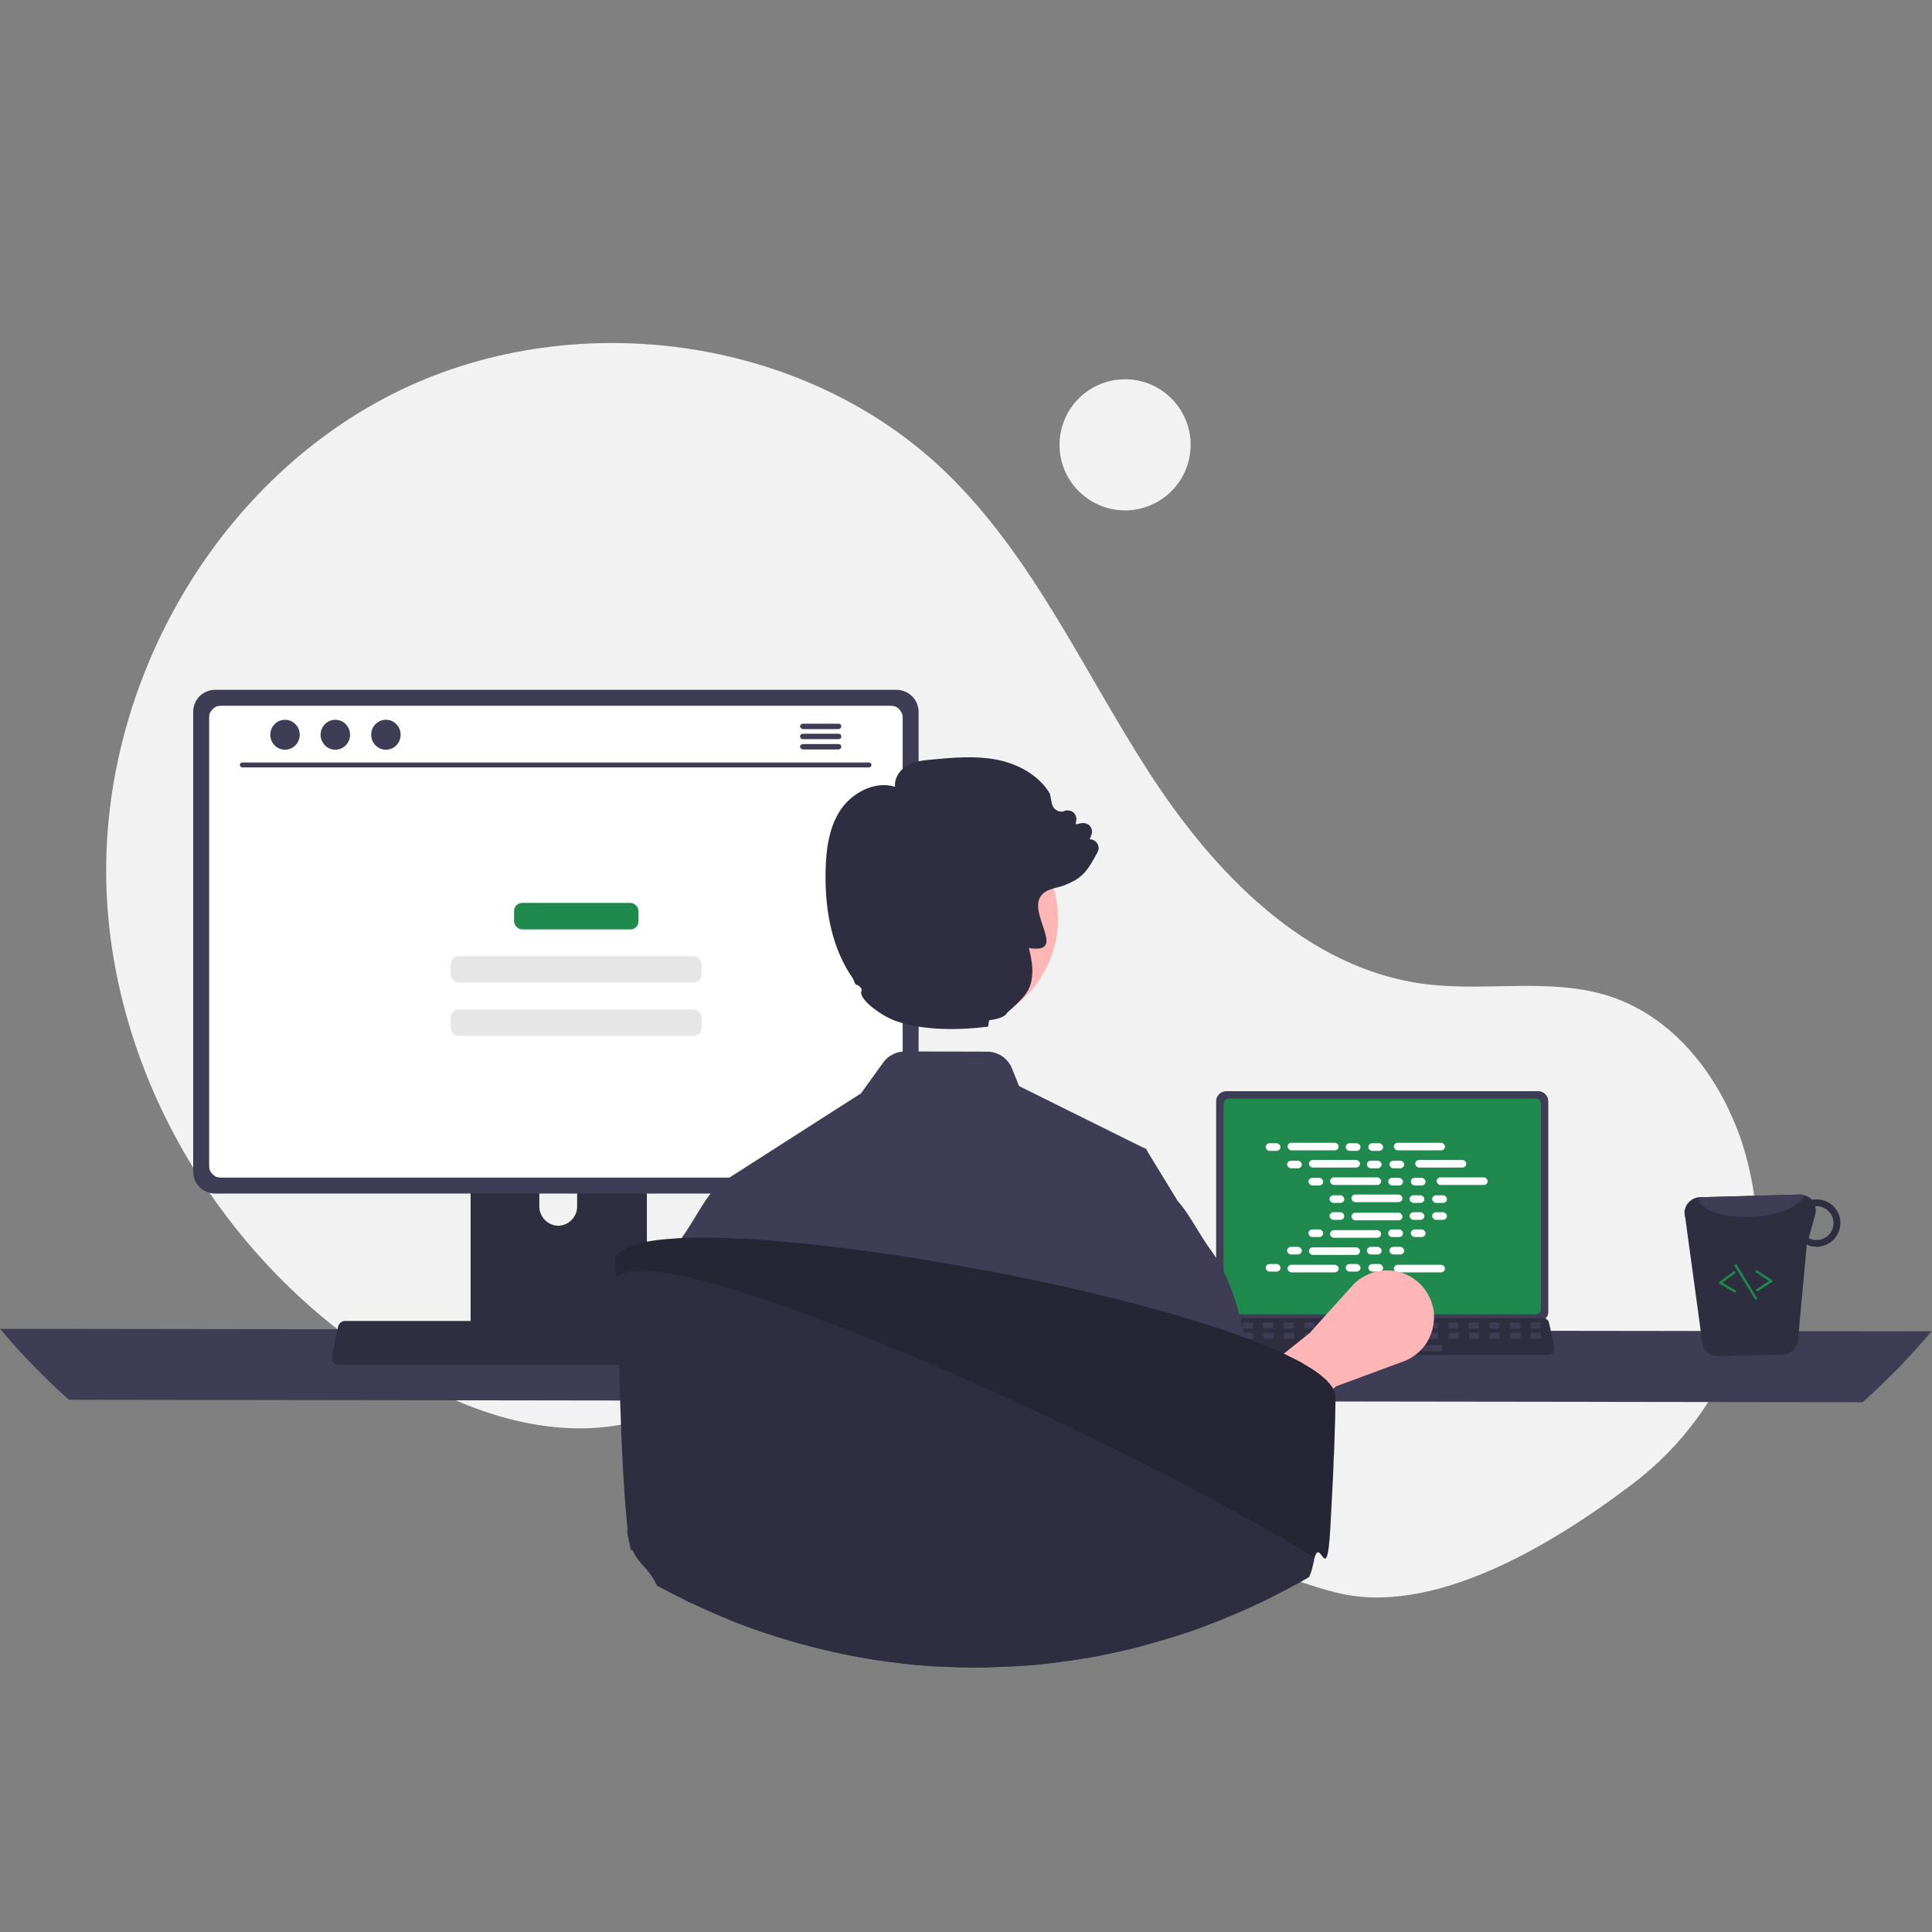
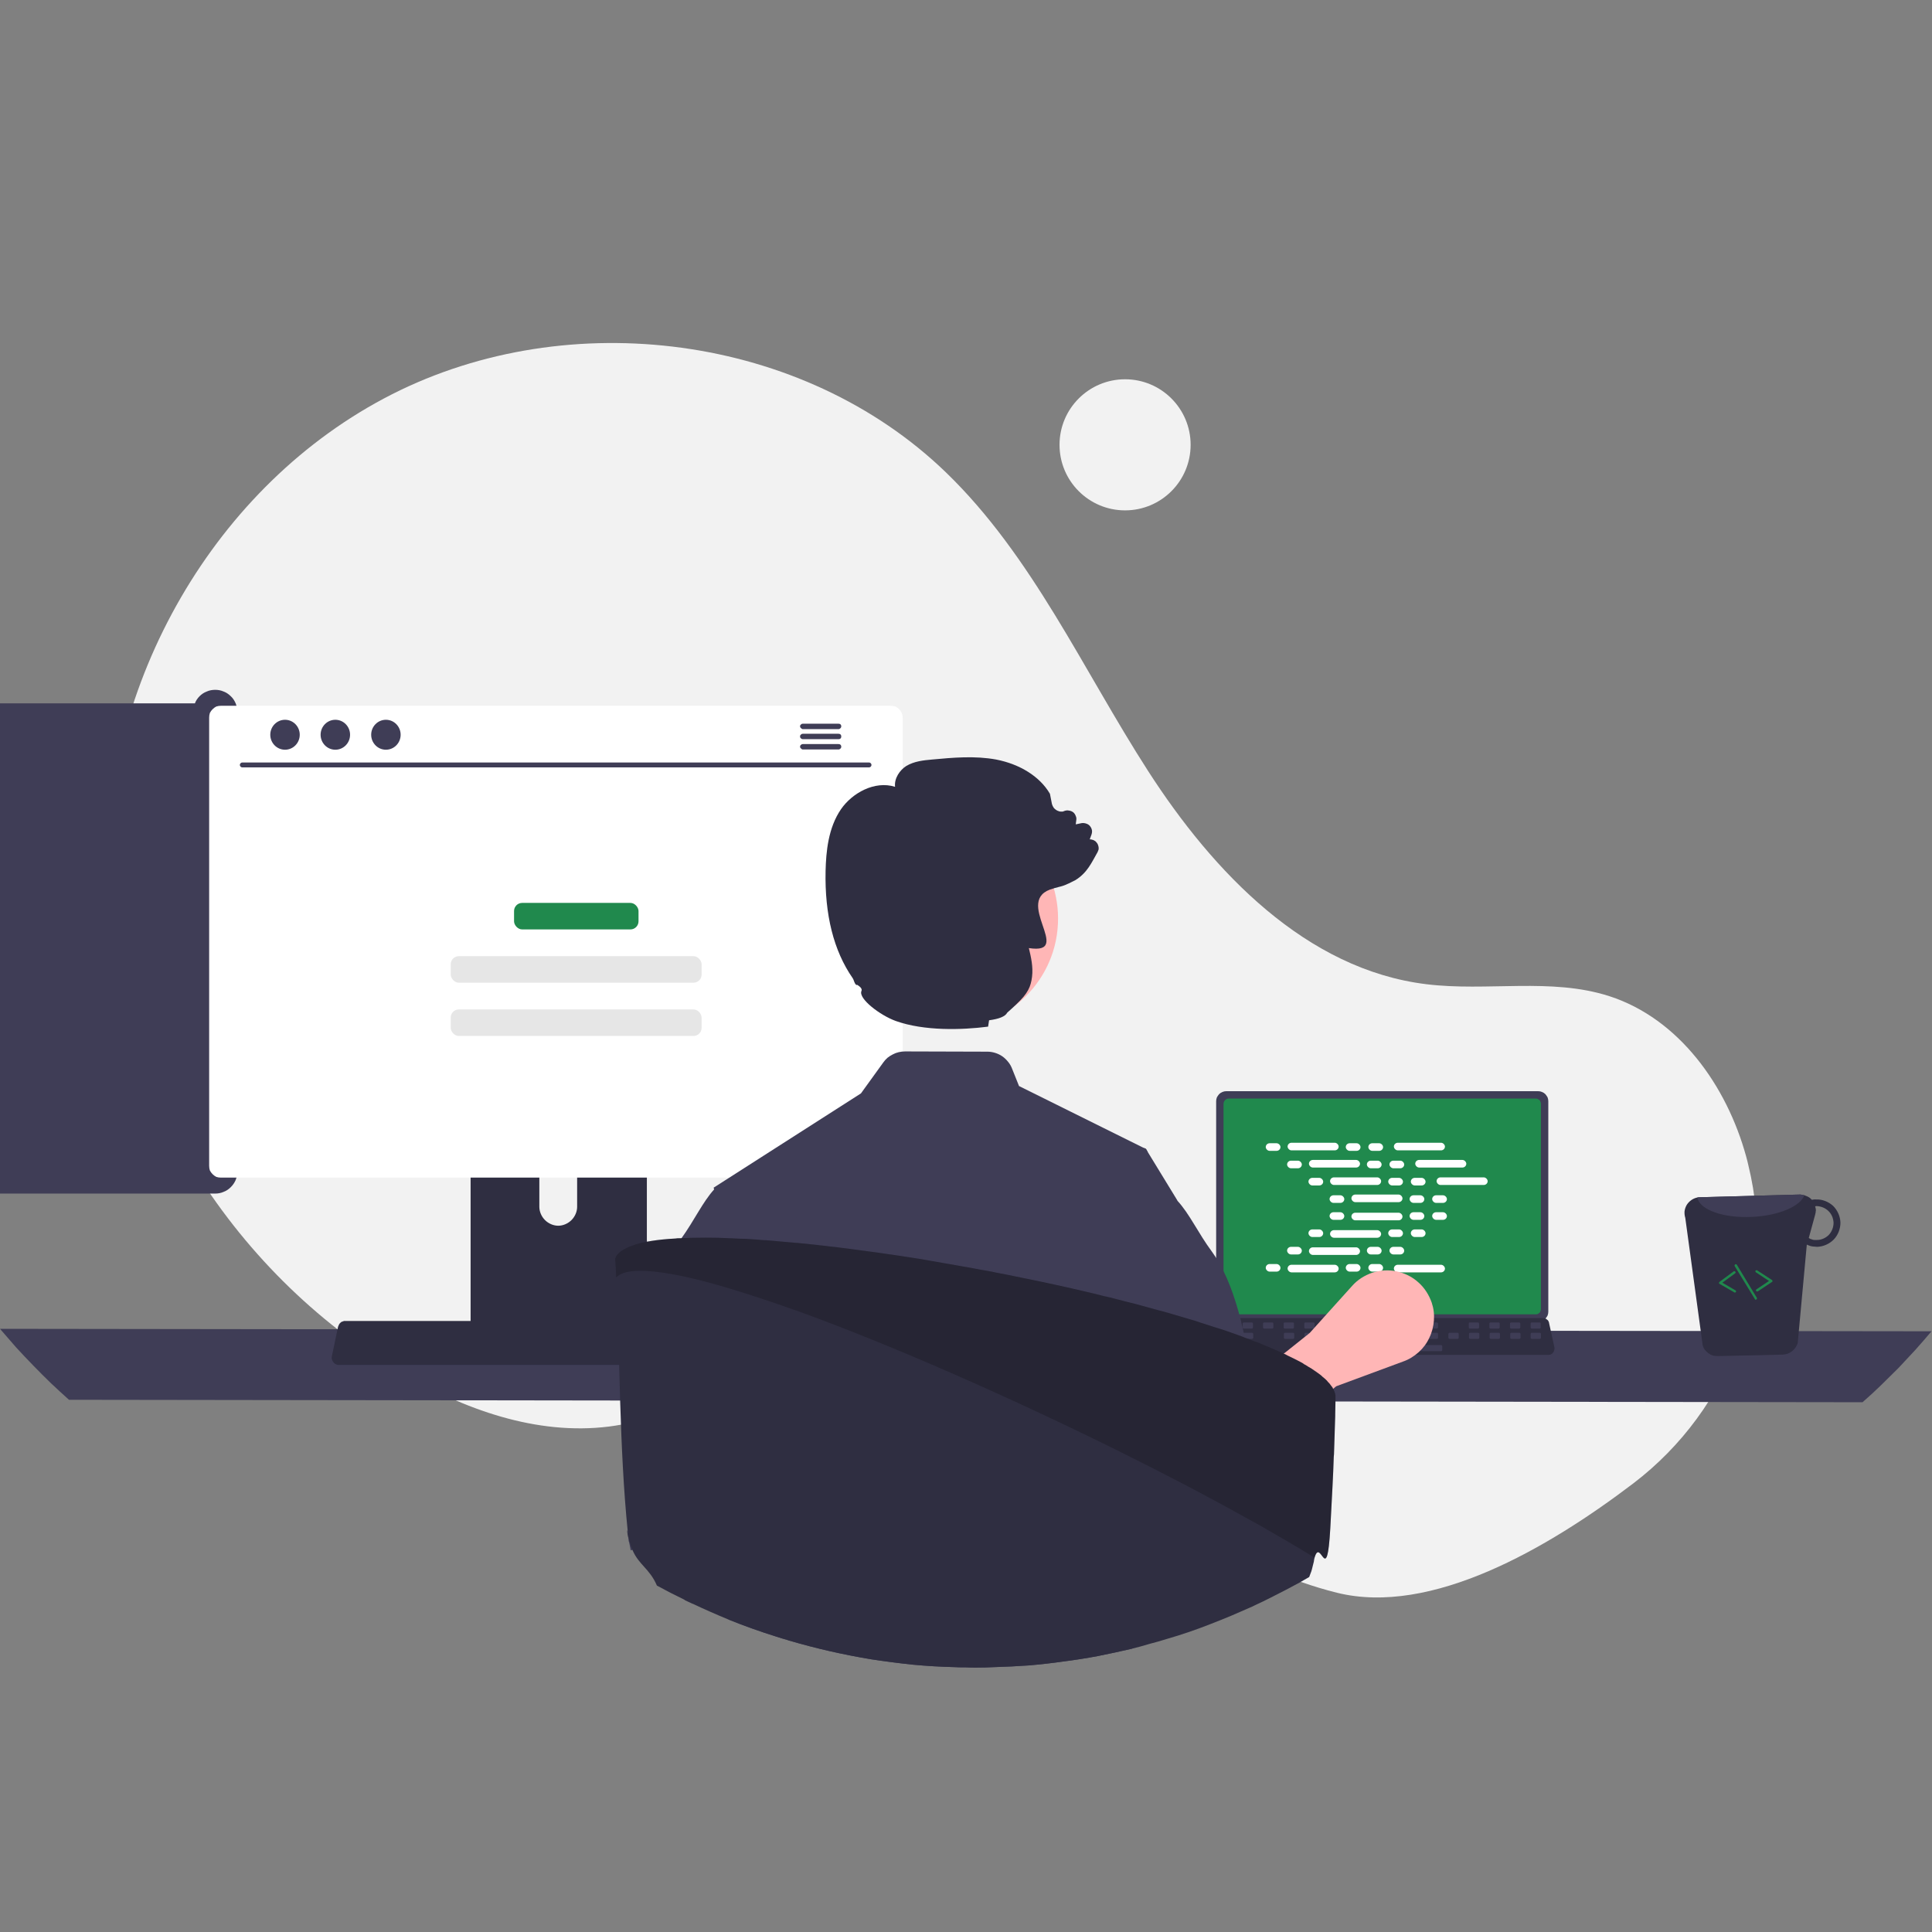
<svg xmlns="http://www.w3.org/2000/svg" version="1.2" viewBox="0 0 787 787" width="787" height="787">
  <rect x="0" y="0" width="787" height="787" fill="#808080" stroke="none" />
  <title>logo-787x787</title>
  <style>
		.s0 { fill: #f2f2f2 } 
		.s1 { fill: #3f3d56 } 
		.s2 { fill: #20894d } 
		.s3 { fill: #2f2e41 } 
		.s4 { fill: #ffffff } 
		.s5 { fill: #ffb6b6 } 
		.s6 { fill: #e6e6e6 } 
		.s7 { opacity: .2;fill: #000000 } 
	</style>
  <g id="Layer">
    <circle id="svg_1" class="s0" cx="458.3" cy="181.2" r="26.7" />
    <path id="svg_2" class="s0" d="m544.6 648.8c-39.4-9.8-72.9-34.9-107.5-56-34.7-21.1-74.6-39.3-114.7-32.8-25.4 4.1-48.7 17.8-74.3 21.1-29.6 3.7-59.2-7-84.9-22.1-69.8-41.1-117.9-118.5-119.9-199.5-1.9-81 44.1-162.2 116.4-198.9 72.2-36.6 167.3-24.5 225.6 31.8 35.3 34.1 55.8 80.4 82.4 121.7 26.6 41.3 64.4 80.8 113.2 86.8 24.9 3.1 50.9-2.8 74.7 4.9 28.4 9.2 47.8 36.5 55.7 65.3q0.5 1.8 0.9 3.6c11.9 48.4-7.1 99.2-46.8 129.5-35.1 26.7-82.5 54.1-120.8 44.6z" />
    <path id="svg_4" class="s1" d="m786.8 542.3q-3.2 3.8-6.6 7.6-3.4 3.7-6.9 7.4-3.6 3.6-7.2 7.1-3.6 3.5-7.4 6.8l-730.6-1q-3.7-3.3-7.4-6.8-3.6-3.5-7.1-7.1-3.6-3.7-7-7.4-3.3-3.8-6.6-7.6z" />
    <path id="svg_5" class="s1" d="m495.7 447q0.4-0.7 0.9-1.3 0.6-0.6 1.4-0.9 0.7-0.3 1.5-0.3h127.1q0.8 0 1.5 0.3 0.8 0.3 1.4 0.9 0.5 0.6 0.9 1.3 0.3 0.8 0.3 1.6v85.7q0 0.8-0.3 1.6-0.4 0.7-0.9 1.3-0.6 0.6-1.4 0.9-0.7 0.3-1.5 0.3h-127.1q-0.8 0-1.5-0.3-0.8-0.3-1.4-0.9-0.5-0.6-0.9-1.3-0.3-0.8-0.3-1.6v-85.7q0-0.8 0.3-1.6z" />
    <path id="svg_6" class="s2" d="m498.6 448.8q0.1-0.4 0.5-0.7 0.3-0.3 0.7-0.5 0.4-0.1 0.8-0.1h124.9q0.4 0 0.8 0.1 0.4 0.2 0.8 0.5 0.3 0.3 0.4 0.7 0.2 0.4 0.2 0.9v83.5q0 0.5-0.2 0.9-0.1 0.4-0.4 0.7-0.4 0.3-0.8 0.5-0.4 0.1-0.8 0.1h-124.9q-0.4 0-0.8-0.1-0.4-0.2-0.7-0.5-0.4-0.3-0.5-0.7-0.2-0.4-0.2-0.9v-83.5q0-0.5 0.2-0.9z" />
    <path id="svg_7" class="s3" d="m492.5 550.5q-0.2-0.2-0.2-0.5-0.1-0.2-0.1-0.5 0-0.3 0.1-0.6l2.1-10q0-0.3 0.2-0.6 0.1-0.3 0.3-0.5 0.2-0.2 0.5-0.4 0.2-0.2 0.5-0.3 0.1-0.1 0.2-0.1 0.2 0 0.3 0 0.1-0.1 0.2-0.1 0.1 0 0.2 0h131.8q0.1 0 0.2 0 0.1 0 0.2 0.1 0.2 0 0.3 0 0.1 0 0.2 0.1 0.3 0.1 0.5 0.3 0.3 0.2 0.5 0.4 0.2 0.2 0.3 0.5 0.2 0.3 0.2 0.6l2.2 10q0.1 0.6-0.1 1.1-0.1 0.6-0.5 1-0.3 0.5-0.8 0.7-0.5 0.2-1.1 0.2h-136q-0.3 0-0.5 0-0.3-0.1-0.6-0.2-0.2-0.1-0.4-0.3-0.3-0.2-0.4-0.4-0.2-0.2-0.3-0.5z" />
    <path id="svg_8" class="s1" d="m627.6 540.7c0 0.3-0.2 0.5-0.4 0.5h-3.3c-0.2 0-0.4-0.2-0.4-0.5v-1.5c0-0.3 0.2-0.5 0.4-0.5h3.3c0.2 0 0.4 0.2 0.4 0.5z" />
    <path id="svg_9" class="s1" d="m619.3 540.7c0 0.3-0.3 0.5-0.5 0.5h-3.2c-0.3 0-0.5-0.2-0.5-0.5v-1.5c0-0.3 0.2-0.5 0.5-0.5h3.2c0.2 0 0.5 0.2 0.5 0.5z" />
    <path id="svg_10" class="s1" d="m610.9 540.7c0 0.3-0.2 0.5-0.5 0.5h-3.2c-0.3 0-0.5-0.2-0.5-0.5v-1.5c0-0.3 0.2-0.5 0.5-0.5h3.2c0.3 0 0.5 0.2 0.5 0.5z" />
    <path id="svg_11" class="s1" d="m602.5 540.7c0 0.3-0.2 0.5-0.5 0.5h-3.2c-0.3 0-0.5-0.2-0.5-0.5v-1.5c0-0.3 0.2-0.5 0.5-0.5h3.2c0.3 0 0.5 0.2 0.5 0.5z" />
-     <path id="svg_12" class="s1" d="m594.1 540.7c0 0.3-0.2 0.5-0.5 0.5h-3.2c-0.2 0-0.5-0.2-0.5-0.5v-1.5c0-0.3 0.3-0.5 0.5-0.5h3.2c0.3 0 0.5 0.2 0.5 0.5z" />
    <path id="svg_13" class="s1" d="m585.8 540.7c0 0.3-0.3 0.5-0.5 0.5h-3.2c-0.3 0-0.5-0.2-0.5-0.5v-1.5c0-0.3 0.2-0.5 0.5-0.5h3.2c0.2 0 0.5 0.2 0.5 0.5z" />
    <path id="svg_14" class="s1" d="m577.4 540.7c0 0.3-0.3 0.5-0.5 0.5h-3.2c-0.3 0-0.5-0.2-0.5-0.5v-1.5c0-0.3 0.2-0.5 0.5-0.5h3.2c0.2 0 0.5 0.2 0.5 0.5z" />
    <path id="svg_15" class="s1" d="m569 540.7c0 0.3-0.2 0.5-0.5 0.5h-3.2c-0.3 0-0.5-0.2-0.5-0.5v-1.5c0-0.3 0.2-0.5 0.5-0.5h3.2c0.3 0 0.5 0.2 0.5 0.5z" />
    <path id="svg_16" class="s1" d="m560.6 540.7c0 0.3-0.2 0.5-0.5 0.5h-3.2c-0.3 0-0.5-0.2-0.5-0.5v-1.5c0-0.3 0.2-0.5 0.5-0.5h3.2c0.3 0 0.5 0.2 0.5 0.5z" />
    <path id="svg_17" class="s1" d="m552.2 540.7c0 0.3-0.2 0.5-0.4 0.5h-3.3c-0.2 0-0.4-0.2-0.4-0.5v-1.5c0-0.3 0.2-0.5 0.4-0.5h3.3c0.2 0 0.4 0.2 0.4 0.5z" />
    <path id="svg_18" class="s1" d="m543.9 540.7c0 0.3-0.2 0.5-0.5 0.5h-3.2c-0.3 0-0.5-0.2-0.5-0.5v-1.5c0-0.3 0.2-0.5 0.5-0.5h3.2c0.3 0 0.5 0.2 0.5 0.5z" />
    <path id="svg_19" class="s1" d="m535.5 540.7c0 0.3-0.2 0.5-0.5 0.5h-3.2c-0.3 0-0.5-0.2-0.5-0.5v-1.5c0-0.3 0.2-0.5 0.5-0.5h3.2c0.3 0 0.5 0.2 0.5 0.5z" />
    <path id="svg_20" class="s1" d="m527.1 540.7c0 0.3-0.2 0.5-0.5 0.5h-3.2c-0.3 0-0.5-0.2-0.5-0.5v-1.5c0-0.3 0.2-0.5 0.5-0.5h3.2c0.3 0 0.5 0.2 0.5 0.5z" />
    <path id="svg_21" class="s1" d="m518.7 540.7c0 0.3-0.2 0.5-0.5 0.5h-3.2c-0.2 0-0.5-0.2-0.5-0.5v-1.5c0-0.3 0.3-0.5 0.5-0.5h3.2c0.3 0 0.5 0.2 0.5 0.5z" />
    <path id="svg_22" class="s1" d="m510.4 540.7c0 0.3-0.3 0.5-0.5 0.5h-3.2c-0.3 0-0.5-0.2-0.5-0.5v-1.5c0-0.3 0.2-0.5 0.5-0.5h3.2c0.2 0 0.5 0.2 0.5 0.5z" />
    <path id="svg_23" class="s1" d="m502 540.7c0 0.3-0.2 0.5-0.5 0.5h-3.2c-0.3 0-0.5-0.2-0.5-0.5v-1.5c0-0.3 0.2-0.5 0.5-0.5h3.2c0.3 0 0.5 0.2 0.5 0.5z" />
    <path id="svg_24" class="s1" d="m627.7 544.9c0 0.3-0.2 0.5-0.5 0.5h-3.2c-0.2 0-0.5-0.2-0.5-0.5v-1.5c0-0.3 0.3-0.5 0.5-0.5h3.2c0.3 0 0.5 0.2 0.5 0.5z" />
    <path id="svg_25" class="s1" d="m619.4 544.9c0 0.3-0.3 0.5-0.5 0.5h-3.2c-0.3 0-0.5-0.2-0.5-0.5v-1.5c0-0.3 0.2-0.5 0.5-0.5h3.2c0.2 0 0.5 0.2 0.5 0.5z" />
    <path id="svg_26" class="s1" d="m611 544.9c0 0.3-0.2 0.5-0.5 0.5h-3.2c-0.3 0-0.5-0.2-0.5-0.5v-1.5c0-0.3 0.2-0.5 0.5-0.5h3.2c0.3 0 0.5 0.2 0.5 0.5z" />
    <path id="svg_27" class="s1" d="m602.6 544.9c0 0.3-0.2 0.5-0.5 0.5h-3.2c-0.3 0-0.5-0.2-0.5-0.5v-1.5c0-0.3 0.2-0.5 0.5-0.5h3.2c0.3 0 0.5 0.2 0.5 0.5z" />
    <path id="svg_28" class="s1" d="m594.2 544.9c0 0.3-0.2 0.5-0.5 0.5h-3.2c-0.2 0-0.5-0.2-0.5-0.5v-1.5c0-0.3 0.3-0.5 0.5-0.5h3.2c0.3 0 0.5 0.2 0.5 0.5z" />
    <path id="svg_29" class="s1" d="m585.8 544.9c0 0.3-0.2 0.5-0.5 0.5h-3.2c-0.2 0-0.5-0.2-0.5-0.5v-1.5c0-0.3 0.3-0.5 0.5-0.5h3.2c0.3 0 0.5 0.2 0.5 0.5z" />
    <path id="svg_30" class="s1" d="m577.5 544.9c0 0.3-0.2 0.5-0.5 0.5h-3.2c-0.3 0-0.5-0.2-0.5-0.5v-1.5c0-0.3 0.2-0.5 0.5-0.5h3.2c0.3 0 0.5 0.2 0.5 0.5z" />
    <path id="svg_31" class="s1" d="m569.1 544.9c0 0.3-0.2 0.5-0.5 0.5h-3.2c-0.3 0-0.5-0.2-0.5-0.5v-1.5c0-0.3 0.2-0.5 0.5-0.5h3.2c0.3 0 0.5 0.2 0.5 0.5z" />
    <path id="svg_32" class="s1" d="m560.7 544.9c0 0.3-0.2 0.5-0.5 0.5h-3.2c-0.3 0-0.5-0.2-0.5-0.5v-1.5c0-0.3 0.2-0.5 0.5-0.5h3.2c0.3 0 0.5 0.2 0.5 0.5z" />
    <path id="svg_33" class="s1" d="m552.3 544.9c0 0.3-0.2 0.5-0.4 0.5h-3.3c-0.2 0-0.4-0.2-0.4-0.5v-1.5c0-0.3 0.2-0.5 0.4-0.5h3.3c0.2 0 0.4 0.2 0.4 0.5z" />
    <path id="svg_34" class="s1" d="m544 544.9c0 0.3-0.3 0.5-0.5 0.5h-3.2c-0.3 0-0.5-0.2-0.5-0.5v-1.5c0-0.3 0.2-0.5 0.5-0.5h3.2c0.2 0 0.5 0.2 0.5 0.5z" />
    <path id="svg_35" class="s1" d="m535.6 544.9c0 0.3-0.2 0.5-0.5 0.5h-3.2c-0.3 0-0.5-0.2-0.5-0.5v-1.5c0-0.3 0.2-0.5 0.5-0.5h3.2c0.3 0 0.5 0.2 0.5 0.5z" />
    <path id="svg_36" class="s1" d="m527.2 544.9c0 0.3-0.2 0.5-0.5 0.5h-3.2c-0.3 0-0.5-0.2-0.5-0.5v-1.5c0-0.3 0.2-0.5 0.5-0.5h3.2c0.3 0 0.5 0.2 0.5 0.5z" />
-     <path id="svg_37" class="s1" d="m518.8 544.9c0 0.3-0.2 0.5-0.5 0.5h-3.2c-0.2 0-0.5-0.2-0.5-0.5v-1.5c0-0.3 0.3-0.5 0.5-0.5h3.2c0.3 0 0.5 0.2 0.5 0.5z" />
    <path id="svg_38" class="s1" d="m510.5 544.9c0 0.3-0.3 0.5-0.5 0.5h-3.2c-0.3 0-0.5-0.2-0.5-0.5v-1.5c0-0.3 0.2-0.5 0.5-0.5h3.2c0.2 0 0.5 0.2 0.5 0.5z" />
    <path id="svg_39" class="s1" d="m502.1 544.9c0 0.3-0.3 0.5-0.5 0.5h-3.2c-0.3 0-0.5-0.2-0.5-0.5v-1.5c0-0.3 0.2-0.5 0.5-0.5h3.2c0.2 0 0.5 0.2 0.5 0.5z" />
    <path id="svg_40" class="s1" d="m587.5 550c0 0.2-0.2 0.4-0.5 0.4h-32.5c-0.3 0-0.5-0.2-0.5-0.4v-1.6c0-0.2 0.2-0.5 0.5-0.5h32.5c0.3 0 0.5 0.3 0.5 0.5z" />
    <rect id="svg_41" class="s4" x="515.6" y="465.7" width="6" height="3.1" rx="1.6" />
    <rect id="svg_42" class="s4" x="548.2" y="465.7" width="6" height="3.1" rx="1.6" />
    <rect id="svg_43" class="s4" x="557.4" y="465.7" width="6" height="3.1" rx="1.6" />
    <rect id="svg_44" class="s4" x="524.5" y="465.5" width="20.8" height="3.1" rx="1.6" />
    <rect id="svg_45" class="s4" x="567.8" y="465.5" width="20.8" height="3.1" rx="1.6" />
    <rect id="svg_46" class="s4" x="524.3" y="472.8" width="6" height="3.1" rx="1.6" />
    <rect id="svg_47" class="s4" x="556.8" y="472.8" width="6" height="3.1" rx="1.6" />
    <rect id="svg_48" class="s4" x="566" y="472.8" width="6" height="3.1" rx="1.6" />
    <rect id="svg_49" class="s4" x="533.2" y="472.5" width="20.8" height="3.1" rx="1.6" />
    <rect id="svg_50" class="s4" x="576.5" y="472.5" width="20.8" height="3.1" rx="1.6" />
    <rect id="svg_51" class="s4" x="533" y="479.8" width="6" height="3.1" rx="1.6" />
    <rect id="svg_52" class="s4" x="565.5" y="479.8" width="6" height="3.1" rx="1.6" />
    <rect id="svg_53" class="s4" x="574.7" y="479.8" width="6" height="3.1" rx="1.6" />
    <rect id="svg_54" class="s4" x="541.8" y="479.6" width="20.8" height="3.1" rx="1.6" />
    <rect id="svg_55" class="s4" x="585.2" y="479.6" width="20.8" height="3.1" rx="1.6" />
    <rect id="svg_56" class="s4" x="541.6" y="486.9" width="6" height="3.1" rx="1.6" />
    <rect id="svg_57" class="s4" x="574.2" y="486.9" width="6" height="3.1" rx="1.6" />
    <rect id="svg_58" class="s4" x="583.4" y="486.9" width="6" height="3.1" rx="1.6" />
    <rect id="svg_59" class="s4" x="550.5" y="486.6" width="20.8" height="3.1" rx="1.6" />
    <rect id="svg_60" class="s4" x="548.2" y="514.9" width="6" height="3.1" rx="1.6" />
    <rect id="svg_61" class="s4" x="557.4" y="514.9" width="6" height="3.1" rx="1.6" />
    <rect id="svg_62" class="s4" x="567.8" y="515.2" width="20.8" height="3.1" rx="1.6" />
    <rect id="svg_63" class="s4" x="515.6" y="514.9" width="6" height="3.1" rx="1.6" />
    <rect id="svg_64" class="s4" x="524.5" y="515.2" width="20.8" height="3.1" rx="1.6" />
    <rect id="svg_65" class="s4" x="524.3" y="507.9" width="6" height="3.1" rx="1.6" />
    <rect id="svg_66" class="s4" x="556.8" y="507.9" width="6" height="3.1" rx="1.6" />
    <rect id="svg_67" class="s4" x="566" y="507.9" width="6" height="3.1" rx="1.6" />
    <rect id="svg_68" class="s4" x="533.2" y="508.1" width="20.8" height="3.1" rx="1.6" />
    <rect id="svg_69" class="s4" x="533" y="500.8" width="6" height="3.1" rx="1.6" />
    <rect id="svg_70" class="s4" x="565.5" y="500.8" width="6" height="3.1" rx="1.6" />
    <rect id="svg_71" class="s4" x="574.7" y="500.8" width="6" height="3.1" rx="1.6" />
    <rect id="svg_72" class="s4" x="541.8" y="501.1" width="20.8" height="3.1" rx="1.6" />
    <rect id="svg_73" class="s4" x="541.6" y="493.8" width="6" height="3.1" rx="1.6" />
    <rect id="svg_74" class="s4" x="574.2" y="493.8" width="6" height="3.1" rx="1.6" />
    <rect id="svg_75" class="s4" x="583.4" y="493.8" width="6" height="3.1" rx="1.6" />
    <rect id="svg_76" class="s4" x="550.5" y="494" width="20.8" height="3.1" rx="1.6" />
    <path id="svg_77" class="s5" d="m504.9 597.5l-13.3-21.1 41.9-33.4 17.3-19.2c2.2-2.5 5.1-4.3 8.3-5.4 3.2-1 6.6-1.2 9.8-0.5 3.3 0.7 6.4 2.2 8.9 4.5 2.5 2.2 4.3 5.1 5.4 8.2 0.8 2.4 1.1 4.8 0.9 7.3-0.2 2.5-0.8 4.9-1.9 7.1-1 2.2-2.5 4.2-4.3 5.8-1.9 1.7-4 3-6.3 3.8l-27.3 10.1z" />
    <path id="svg_78" fill-rule="evenodd" class="s3" d="m192 443.2q0.2-0.7 0.7-1.2 0.5-0.5 1.1-0.7 0.7-0.3 1.4-0.3h64.9q0.1 0 0.2 0 0.2 0 0.3 0.1 0.1 0 0.3 0 0.1 0 0.2 0.1 0.5 0.1 1 0.5 0.4 0.3 0.8 0.7 0.3 0.5 0.5 1 0.1 0.5 0.1 1.1v102.5h-71.8v-102.5q0-0.7 0.3-1.3zm27.7 48.4c0 2 0.9 4 2.3 5.4 1.4 1.4 3.4 2.3 5.4 2.3 2 0 4-0.9 5.4-2.3 1.4-1.4 2.3-3.4 2.3-5.4v-11.9c0-2-0.9-3.9-2.3-5.4-1.4-1.4-3.4-2.2-5.4-2.2-2 0-4 0.8-5.4 2.2-1.4 1.5-2.3 3.4-2.3 5.4z" />
    <path id="svg_79" class="s1" d="m263.8 543.8v9.9q0 0.3-0.2 0.7-0.1 0.3-0.4 0.6-0.3 0.3-0.6 0.4-0.4 0.2-0.8 0.2h-68.4q-0.4 0-0.7-0.2-0.4-0.1-0.7-0.4-0.2-0.3-0.4-0.6-0.1-0.4-0.1-0.7v-9.9z" />
-     <path id="svg_80" class="s1" d="m79.4 286.5c0.4-1.1 1.1-2.1 1.9-2.9 0.8-0.8 1.8-1.5 2.9-1.9 1.1-0.5 2.3-0.7 3.5-0.7h277.5c1.1 0 2.3 0.2 3.4 0.7 1.1 0.4 2.1 1.1 2.9 1.9 0.9 0.8 1.5 1.8 2 2.9 0.4 1.1 0.7 2.3 0.7 3.5v187.2c0 1.2-0.3 2.4-0.7 3.5-0.5 1.1-1.1 2-2 2.9-0.8 0.8-1.8 1.5-2.9 1.9-1.1 0.5-2.3 0.7-3.4 0.7h-277.5c-1.2 0-2.4-0.2-3.5-0.7-1.1-0.4-2.1-1.1-2.9-1.9-0.8-0.9-1.5-1.8-2-2.9-0.4-1.1-0.6-2.3-0.6-3.5v-187.2c0-1.2 0.2-2.4 0.7-3.5z" />
+     <path id="svg_80" class="s1" d="m79.4 286.5c0.4-1.1 1.1-2.1 1.9-2.9 0.8-0.8 1.8-1.5 2.9-1.9 1.1-0.5 2.3-0.7 3.5-0.7c1.1 0 2.3 0.2 3.4 0.7 1.1 0.4 2.1 1.1 2.9 1.9 0.9 0.8 1.5 1.8 2 2.9 0.4 1.1 0.7 2.3 0.7 3.5v187.2c0 1.2-0.3 2.4-0.7 3.5-0.5 1.1-1.1 2-2 2.9-0.8 0.8-1.8 1.5-2.9 1.9-1.1 0.5-2.3 0.7-3.4 0.7h-277.5c-1.2 0-2.4-0.2-3.5-0.7-1.1-0.4-2.1-1.1-2.9-1.9-0.8-0.9-1.5-1.8-2-2.9-0.4-1.1-0.6-2.3-0.6-3.5v-187.2c0-1.2 0.2-2.4 0.7-3.5z" />
    <path id="svg_81" class="s4" d="m85.5 290.4q0.4-0.8 1.1-1.5 0.7-0.7 1.5-1.1 0.9-0.3 1.9-0.3h272.8q1 0 1.9 0.3 0.9 0.4 1.6 1.1 0.6 0.7 1 1.5 0.4 0.9 0.4 1.9v182.6q0 1-0.4 1.9-0.4 0.8-1.1 1.5-0.6 0.7-1.5 1.1-0.9 0.3-1.9 0.3h-272.8q-1 0-1.9-0.3-0.8-0.4-1.5-1.1-0.7-0.7-1.1-1.5-0.3-0.9-0.3-1.9v-182.6q0-1 0.3-1.9z" />
    <path id="svg_82" class="s3" d="m135.5 554.4q-0.2-0.3-0.3-0.7-0.1-0.3-0.1-0.6 0-0.3 0.1-0.7l2.5-11.9q0.1-0.4 0.3-0.7 0.1-0.4 0.4-0.7 0.2-0.2 0.5-0.5 0.3-0.2 0.7-0.3 0.1-0.1 0.2-0.1 0.2 0 0.3-0.1 0.1 0 0.3 0 0.1 0 0.2 0h157.3q0.2 0 0.3 0 0.2 0 0.3 0 0.1 0.1 0.3 0.1 0.1 0 0.2 0.1 0.4 0.1 0.7 0.3 0.3 0.3 0.5 0.5 0.3 0.3 0.4 0.7 0.2 0.3 0.3 0.7l2.5 11.9q0.1 0.7 0 1.3-0.2 0.7-0.6 1.2-0.4 0.5-1 0.8-0.7 0.3-1.3 0.3h-162.4q-0.3 0-0.6 0-0.4-0.1-0.7-0.3-0.3-0.1-0.5-0.3-0.3-0.2-0.5-0.5-0.2-0.2-0.3-0.5z" />
    <path id="svg_83" class="s1" d="m354 312.6h-255.3q-0.4 0-0.7-0.3-0.3-0.3-0.3-0.7 0-0.4 0.3-0.7 0.3-0.3 0.7-0.3h255.3q0.4 0 0.7 0.3 0.3 0.3 0.3 0.7 0 0.4-0.3 0.7-0.3 0.3-0.7 0.3z" />
    <ellipse id="svg_84" class="s1" cx="116.1" cy="299.3" rx="6" ry="6.1" />
    <ellipse id="svg_85" class="s1" cx="136.6" cy="299.3" rx="6" ry="6.1" />
    <ellipse id="svg_86" class="s1" cx="157.2" cy="299.3" rx="6" ry="6.1" />
    <path id="svg_87" class="s1" d="m342.4 295.1c0.2 0.2 0.3 0.5 0.3 0.8 0 0.2-0.1 0.5-0.3 0.7-0.2 0.2-0.5 0.4-0.8 0.4h-14.6c-0.3 0-0.5-0.2-0.7-0.4-0.3-0.2-0.4-0.5-0.4-0.7 0-0.3 0.1-0.6 0.4-0.8 0.2-0.2 0.4-0.3 0.7-0.3h14.6c0.3 0 0.6 0.1 0.8 0.3z" />
    <path id="svg_88" class="s1" d="m342.4 299.2c0.2 0.2 0.3 0.5 0.3 0.8 0 0.3-0.1 0.6-0.3 0.8-0.2 0.2-0.5 0.3-0.8 0.3h-14.6c-0.3 0-0.5-0.1-0.7-0.3-0.3-0.2-0.4-0.5-0.4-0.8 0-0.3 0.1-0.6 0.4-0.8 0.2-0.2 0.4-0.3 0.7-0.3h14.6c0.3 0 0.6 0.1 0.8 0.3z" />
    <path id="svg_89" class="s1" d="m342.4 303.4c0.2 0.2 0.3 0.5 0.3 0.8 0 0.2-0.1 0.5-0.3 0.7-0.2 0.2-0.5 0.4-0.8 0.4h-14.6c-0.3 0-0.5-0.2-0.7-0.4-0.3-0.2-0.4-0.5-0.4-0.7 0-0.3 0.1-0.6 0.4-0.8 0.2-0.2 0.4-0.3 0.7-0.3h14.6c0.3 0 0.6 0.1 0.8 0.3z" />
    <path id="svg_90" fill-rule="evenodd" class="s3" d="m686.5 496.1q-0.4-1.3-0.3-2.7 0.2-1.4 0.9-2.6 0.7-1.1 1.8-1.9 1.1-0.8 2.5-1.1 0.1 0 0.2 0 0.2-0.1 0.3-0.1 0.1 0 0.2 0 0.2 0 0.3 0l40.7-1.1q0.7 0 1.4 0.2 0.7 0.1 1.3 0.4 0.6 0.2 1.2 0.6 0.6 0.4 1 0.9 0.2 0 0.4 0 0.3-0.1 0.5-0.1 0.2 0 0.4 0 0.2 0 0.5 0c2.5-0.1 5 0.9 6.9 2.6 1.8 1.8 2.9 4.2 3 6.8 0 2.5-0.9 5-2.7 6.9-1.8 1.8-4.2 2.9-6.8 3q-0.5 0-1.1-0.1-0.5 0-1-0.1-0.6-0.1-1.1-0.3-0.5-0.2-1-0.4l-3.7 40.1q-0.3 1-0.9 1.8-0.6 0.9-1.4 1.5-0.8 0.6-1.7 1-1 0.3-2 0.4l-26.5 0.6q-1 0-2-0.2-1-0.3-1.8-0.9-0.8-0.6-1.5-1.4-0.6-0.8-0.9-1.8zm51 8.6q0.5 0.1 0.9 0.3 0.4 0.1 0.9 0.1 0.4 0 0.8 0c1.9 0 3.6-0.8 4.9-2.1 1.2-1.3 1.9-3.1 1.9-4.9-0.1-1.9-0.8-3.6-2.2-4.9-1.3-1.2-3.1-1.9-4.9-1.9-0.1 0-0.2 0.1-0.4 0.1q0.1 0.4 0.2 0.8 0.1 0.4 0.1 0.9-0.1 0.4-0.1 0.8-0.1 0.4-0.2 0.9l-2.6 9.5q0.3 0.2 0.7 0.4z" />
    <path id="svg_91" class="s1" d="m691.6 487.8q0.2-0.1 0.3-0.1 0.1 0 0.2 0 0.2 0 0.3 0l40.7-1.1q0.3 0 0.5 0 0.2 0.1 0.5 0.1 0.2 0 0.4 0.1 0.3 0 0.5 0.1c-1.6 4.5-10.5 8.3-21.2 8.8-11.8 0.6-21.5-2.9-22.4-7.9q0.1 0 0.2 0z" />
    <path id="svg_92" class="s2" d="m715.9 526.1q-0.2 0-0.3-0.1-0.2 0-0.3-0.2 0-0.2 0-0.4 0.1-0.1 0.2-0.2l5.1-3.4-5.3-3.5q-0.2-0.1-0.2-0.3-0.1-0.2 0-0.4 0.2-0.1 0.4-0.2 0.2 0 0.3 0.1l6 3.9q0.1 0.1 0.2 0.2 0 0.1 0 0.2 0 0.1 0 0.3-0.1 0.1-0.2 0.1l-5.7 3.8q-0.1 0-0.1 0 0 0 0 0 0 0.1-0.1 0.1 0 0 0 0z" />
    <path id="svg_93" class="s2" d="m706.7 526.5q0 0-0.1 0 0 0-0.1 0 0 0-0.1-0.1l-5.9-3.4q-0.1 0-0.2-0.1-0.1-0.2-0.1-0.3 0-0.1 0.1-0.2 0-0.1 0.1-0.2l5.8-4.3q0.1-0.1 0.3-0.1 0.2 0.1 0.4 0.2 0.1 0.2 0.1 0.4-0.1 0.2-0.2 0.3l-5.2 3.8 5.3 3.1q0.2 0.1 0.2 0.2 0.1 0.1 0.1 0.3 0 0.1-0.1 0.2-0.1 0.2-0.3 0.2 0 0-0.1 0z" />
    <path id="svg_94" class="s2" d="m715.2 529.4q-0.1 0-0.2 0-0.1-0.1-0.1-0.1-0.1-0.1-0.1-0.2l-8.2-13.4q-0.1-0.1 0-0.3 0-0.2 0.2-0.3 0.2-0.2 0.4-0.1 0.2 0 0.3 0.2l8.1 13.4q0.1 0.1 0.1 0.2 0 0.1 0 0.2 0 0.1-0.1 0.2 0 0.1-0.1 0.1 0 0-0.1 0 0 0 0 0 0 0.1 0 0.1 0 0-0.1 0 0 0-0.1 0z" />
    <rect id="svg_95" class="s2" x="209.4" y="367.8" width="50.7" height="10.8" rx="3.3" />
    <rect id="svg_96" class="s6" x="183.6" y="389.5" width="102.2" height="10.8" rx="3.3" />
    <rect id="svg_97" class="s6" x="183.6" y="411.2" width="102.2" height="10.8" rx="3.3" />
    <path id="svg_98" class="s1" d="m350.7 445.4l9.1-12.6q0.7-1 1.7-1.9 1-0.8 2.2-1.4 1.1-0.6 2.4-0.9 1.3-0.3 2.6-0.3l33.5 0.1q1.6 0 3.2 0.5 1.6 0.5 2.9 1.4 1.4 1 2.4 2.3 1 1.2 1.6 2.8l2.8 7 50.8 25.2 0.9 0.4 0.7 1.2-9.6 60.8-6.2 38.7c0 0 0.7 6.5 1.6 16.8q0.2 2.2 0.4 4.6c1.4 16.2 3.4 7.4 4.9 30.2 0.3 3.7-4.3 7.2-4.1 10.8 0.3 4.9 5.4 9.9 5.6 14.5 0.5 9.5 0.9 18.4 1 26q-6.9 1.6-13.9 3-6.9 1.3-13.9 2.2-7.1 1-14.1 1.6-7.1 0.5-14.2 0.7-3.8 0.2-7.7 0.2-1.9 0-3.8-0.1-0.6 0-1.2 0-1.7 0-3.5-0.1-8.5-0.2-17-1-8.5-0.9-17-2.2-8.4-1.4-16.8-3.3-8.3-1.9-16.5-4.3-0.5-0.1-0.9-0.3-2.2-0.6-4.3-1.3-10-3.1-19.6-7c4.4-5.7 9.8-11.7 14.4-17.6 8-10.3 9.5 7.7 9.5 7.7l-3.2-11.9 2.9-7.3-1.1-53.7-0.1-6.7-14.1-42.9-7.5-22.9-6.6-19.8v-0.1l-0.2-0.7z" />
    <path id="svg_99" class="s1" d="m326.8 560.7l-7.6 16.2-5.1 11.1-9 46.6-4.4 4.8-3.8-16.8-40 8.9c-1.3-7.3-0.4 0.2-1.2-7.8q0.3-0.3 0.7-0.7c0.6-0.6 1.2-1.1 1.2-1.6-0.5-27.6 0.9-74.6 12.3-103q0.7-1.8 1.5-3.4 0.7-1.7 1.6-3.4 0.9-1.6 1.9-3.2 1-1.6 2-3.1 0.4-0.5 0.7-0.9c5.3-7.4 8.6-14.7 13.3-19.9q0 0 0 0 0.1 0 0.1 0 0 0 0 0 0 0 0 0 0-0.1 0-0.1 0 0 0 0 0 0 0 0 0 0 0.1 0l32.4-17.2 1.4 39.1 1 28.1z" />
    <path id="svg_100" class="s1" d="m465.9 467.6l0.9 0.4 0.7 1.2 12.1 19.8q0 0 0 0.1c5 5.4 8.4 13.1 14.1 20.8 17.9 24.4 19.9 83.6 19.4 116.1-0.1 0.5 0.5 1.1 1.1 1.7 1.5 1.3 2.8 3 3.8 4.8 0.9 1.8 1.6 3.8 1.9 5.8 0.3 2.1 0.2 4.1-0.2 6.2-0.4 2-1.2 3.9-2.2 5.7l-9.5-30.1-32.4 6.7-1.8 0.4-3.9 16.8-4.4-4.8-8.9-46.6-3.3-7.1-9.5-20.2z" />
    <circle id="a657ec4b-47ce-4d2a-9c58-81a811696ca9" class="s5" cx="386.4" cy="374.2" r="44.6" />
    <path id="svg_101" class="s3" d="m447.2 344q0.2 0.5 0.3 1 0.1 0.6 0 1.1-0.2 0.5-0.4 1c-2.5 4.4-4.2 8.4-9 11.4q-0.8 0.4-1.6 0.8-0.9 0.5-1.7 0.8-0.8 0.4-1.7 0.7-0.9 0.3-1.8 0.5-0.7 0.2-1.5 0.4 0 0-0.1 0-0.1 0.1-0.2 0.1-0.1 0-0.1 0-0.1 0-0.2 0.1c-17.4 4.4 8.7 27.2-10.1 24.3 0.9 3.7 1.8 7.7 1.3 11.7-0.5 4-1.6 6.7-6.5 11.3q0 0.1-0.1 0.1c-1 1-2.2 2-3.5 3.2-0.8 1.6-3.5 2.6-7.4 3.1l-0.4 2.6c-10.8 1.4-26.1 1.8-37.6-2.3-6.4-2.3-15.3-9.1-14-12.2 0.5-1-0.8-2-2-2.7l0.2 0.4c-1.1-0.5-1.2-2.2-1.8-3-7.7-11.1-11.4-25.8-11-43.7 0.2-7.6 1-17.4 6.3-25.1 4.5-6.5 13.6-11.7 22-9.1-0.4-3.4 1.9-6.8 4.6-8.5 3.2-1.9 7-2.3 10.4-2.6 8.6-0.8 17.5-1.6 26.2 0 9.7 1.9 17.7 6.9 21.8 13.8l0.1 0.2 0.8 4.1q0.1 0.4 0.3 0.8 0.2 0.4 0.4 0.7 0.3 0.4 0.6 0.6 0.3 0.3 0.7 0.5 0.3 0.2 0.7 0.3 0.4 0.2 0.9 0.2 0.4 0 0.8 0 0.4-0.1 0.8-0.3 0.9-0.3 1.8-0.1 0.9 0.1 1.7 0.7 0.7 0.6 1 1.5 0.4 0.8 0.2 1.8l-0.2 1.6 2.4-0.5c0.7-0.1 1.3 0 1.9 0.2 0.6 0.2 1.1 0.5 1.5 1 0.4 0.5 0.7 1.1 0.8 1.7 0.1 0.6 0 1.2-0.2 1.8l-0.7 1.9q0.4 0 0.8 0.1 0.4 0.1 0.7 0.2 0.3 0.2 0.7 0.4 0.3 0.2 0.5 0.5 0.4 0.4 0.6 0.9z" />
    <path id="svg_102" class="s3" d="m544 568.4c0 1.8 0 4.2-0.1 7.3q0 0.6 0 1.3c-0.2 5.5-0.3 10.2-0.5 15.4q0 0.5-0.1 1.1c-0.2 7.2-0.7 15.6-1.4 29-1.4 24.6-3.9 3.4-6.4 12q-0.2 0.7-0.3 1.6-0.2 0.8-0.4 1.6-0.2 0.8-0.4 1.6-0.2 0.8-0.5 1.5-0.3 0.8-0.6 1.6c-1.3 0.8-2.7 1.5-4 2.3q-5.7 3.1-11.5 6-3.3 1.7-6.6 3.2-0.5 0.2-1 0.5-4.3 1.9-8.5 3.7-4.3 1.8-8.7 3.5-4.3 1.7-8.7 3.2-4.4 1.5-8.9 2.8-3.5 1.1-7 2-3.6 1.1-7.3 2-6.9 1.6-13.9 3-6.9 1.3-14 2.2-7 1-14 1.6-7.1 0.5-14.2 0.7-3.8 0.2-7.7 0.2-1.9 0-3.8-0.1-0.6 0-1.2 0-1.7 0-3.5-0.1-8.5-0.2-17-1-8.5-0.9-17-2.2-8.4-1.4-16.8-3.3-8.3-1.9-16.5-4.3l-0.9-0.3q-2.2-0.6-4.3-1.3-9.9-3.1-19.6-7-7.3-3-14.5-6.4 0 0 0 0 0 0 0 0 0 0-0.1 0 0 0 0 0-1.5-0.7-3-1.4-0.2-0.1-0.4-0.3-5.6-2.7-11.1-5.7c-3-7-7.4-8.4-10-14.6q-0.3-0.7-0.6-1.4-0.2-0.7-0.4-1.4-0.3-0.7-0.4-1.4-0.2-0.8-0.3-1.5 0 0 0-0.1c0.3 3.7-1.2-6.6 0 0q-0.1-0.2-0.1-0.4 0-0.6-0.1-1.4c-3.4-33.5-3.2-71.8-4.7-103.3q-0.1-3.1-0.3-5.9-0.1-0.9-0.1-1.8 0.1-0.3 0.2-0.6 0 0 0 0 0 0 0.1 0 0-0.1 0-0.1 0 0 0 0 0 0 0-0.1 0 0 0 0 0.1 0 0.1 0 0-0.1 0-0.1 0 0 0.1-0.1 0 0 0 0 0 0 0 0 0-0.1 0-0.1 0 0 0 0 0.1-0.2 0.3-0.4 0.1-0.1 0.2-0.2 0 0 0 0 0 0 0-0.1 0 0 0 0 0.1 0 0.1 0 0 0 0-0.1 0 0 0 0 0 0 0.1 0 0 0 0-0.1 0 0 0.1-0.1 0 0 0 0 0 0 0 0 0.1 0 0.1-0.1 0 0 0 0 0 0 0.1 0 0-0.1 0-0.1 0 0 0.1-0.1 0 0 0.1 0 0.1-0.1 0.2-0.3 0.2-0.1 0.3-0.2 0.1-0.1 0.3-0.2 0.1-0.1 0.3-0.2 0.2-0.2 0.4-0.3 0.4-0.2 0.8-0.4 0.4-0.2 0.8-0.4 0.4-0.2 0.8-0.4 0.4-0.2 0.8-0.3 0.6-0.2 1.2-0.4 0.2-0.1 0.4-0.2 0.3-0.1 0.7-0.2 1.7-0.5 3.7-0.9 0.2 0 0.5-0.1 0.3 0 0.7-0.1 0.5-0.1 1.1-0.2 4.4-0.7 10-1 0.5-0.1 1.1-0.1 0.6 0 1.2 0 0.5-0.1 1.1-0.1 0.5 0 1.1 0 1.5-0.1 3.1-0.1 4.5-0.1 9.5 0 2.3 0.1 4.8 0.2 0.1 0 0.3 0 2.1 0.1 4.3 0.2 1.5 0 3 0.1 1.5 0.1 3 0.2 1.1 0.1 2.3 0.2 1 0.1 2 0.1l0.9 0.1q0.7 0 1.5 0.1 1.6 0.1 3.3 0.3 1.6 0.1 3.3 0.3 1.7 0.1 3.5 0.3 0.1 0 0.3 0 1.5 0.2 3.1 0.3 0.4 0.1 0.8 0.1 1.5 0.2 3 0.3 0.4 0.1 0.9 0.1 1.2 0.2 2.4 0.3c1 0.1 2.1 0.2 3.1 0.4q1.3 0.1 2.5 0.2 1.9 0.3 3.8 0.5 0.8 0.1 1.5 0.2 5.5 0.7 11.2 1.5 8.6 1.2 17.4 2.6 8.8 1.5 17.7 3.1 2.2 0.4 4.5 0.8 1 0.2 2 0.4 1.8 0.3 3.5 0.6 1.8 0.3 3.5 0.7 2.1 0.4 4.2 0.8c9 1.8 18.1 3.7 26.9 5.7q2.2 0.5 4.3 1 4.4 1 8.6 2.1 1.2 0.2 2.3 0.5 2.9 0.7 5.8 1.5l0.3 0.1q2.1 0.5 4.1 1 4.8 1.3 9.5 2.6 3.1 0.8 6.1 1.7 4.5 1.3 8.8 2.6 1.1 0.4 2.1 0.7 3.2 1 6.2 2 2.4 0.7 4.7 1.5 2.3 0.8 4.5 1.6 1.5 0.5 2.9 1.1 2 0.7 3.9 1.5 0.6 0.2 1.2 0.4 0.4 0.2 0.8 0.3 0.7 0.3 1.4 0.6 0.7 0.3 1.4 0.6 0.6 0.2 1.3 0.5 0.7 0.3 1.3 0.6 0.6 0.2 1.1 0.5 1.1 0.4 2.1 0.9 0.5 0.2 1 0.5l0.8 0.3q0.2 0.1 0.4 0.2 0.3 0.2 0.7 0.4 0.9 0.4 1.7 0.8 1.1 0.6 2.2 1.1 1.1 0.6 2.1 1.1 0.1 0.1 0.3 0.2 0.2 0.2 0.4 0.3 0.8 0.4 1.5 0.9 1.5 0.8 2.7 1.7 0.3 0.2 0.6 0.4 0.9 0.7 1.8 1.3 0 0 0 0 0.3 0.3 0.6 0.5 0.2 0.2 0.4 0.4 0.8 0.6 1.5 1.3 0 0 0.1 0.1 0 0 0.1 0.1 0 0 0.1 0.1 0 0.1 0.1 0.1 0 0 0 0.1 0 0 0.1 0 0 0 0 0 0 0.1 0 0.1 0.3 0.3 0.6 0.6 0 0 0 0 0 0 0 0 0 0 0 0 0 0.1 0.1 0.1 0.3 0.4 0.6 0.8 0.2 0.2 0.3 0.4 0.2 0.3 0.4 0.5 0.1 0.3 0.2 0.5 0.1 0.1 0.2 0.3 0 0.1 0.1 0.2 0.1 0.2 0.1 0.3 0.1 0.2 0.2 0.3 0 0.1 0 0.2 0.1 0.1 0.1 0.2 0 0.1 0.1 0.2 0 0.1 0 0.2 0.1 0.1 0.1 0.2 0 0.1 0 0.2 0 0.1 0.1 0.2 0 0.1 0 0.2z" />
    <path id="svg_103" class="s7" d="m544 568.4c0 1.8 0 4.2-0.1 7.3q0 0.6-0.1 1.3c-0.1 4.2-0.2 9.5-0.4 15.4q0 0.5-0.1 1.1c-0.2 7.2-0.7 15.6-1.4 29-1.4 24.6-3.9 3.4-6.4 12-6.8-4.2-14.4-8.6-22.4-13.2q-2.2-1.2-4.4-2.4c-16.1-9-34-18.4-52.8-27.7q-1.1-0.6-2.2-1.1c-43-21.2-89.8-41.9-127.8-55.7-7.3-2.6-14.3-5-20.9-7.1-13.9-4.5-25.9-7.6-35.1-8.9-9.6-1.4-16.2-0.9-18.9 2q-0.1-3.1-0.3-5.9-0.1-0.9-0.1-1.8 0.1-0.3 0.2-0.5 0 0 0-0.1 0 0 0 0 0 0 0.1 0 0-0.1 0-0.1 0 0 0 0 0 0 0-0.1 0 0 0 0 0.1 0 0.1 0 0-0.1 0-0.1 0 0 0 0 0-0.1 0-0.1 0.1 0 0.1 0 0-0.1 0-0.1 0.1-0.2 0.3-0.4 0-0.1 0.1-0.1 0 0 0-0.1 0.1 0 0.1-0.1 0 0 0.1 0 0 0 0-0.1 0 0 0 0 0 0 0.1 0 0 0 0-0.1 0 0 0.1-0.1 0 0 0 0 0 0 0 0 0.1 0 0.1-0.1 0 0 0 0 0 0 0.1 0 0-0.1 0-0.1 0 0 0.1-0.1 0 0 0.1 0 0.1-0.1 0.2-0.3 0.2-0.1 0.3-0.2 0.1-0.1 0.3-0.2 0.1-0.1 0.3-0.2 0.2-0.2 0.4-0.3 0.4-0.2 0.8-0.4 0.4-0.2 0.8-0.4 0.4-0.2 0.8-0.4 0.4-0.2 0.8-0.3 0.6-0.2 1.2-0.4 0.2-0.1 0.4-0.2 0.3-0.1 0.7-0.2 1.7-0.5 3.7-0.9 0.6-0.1 1.2-0.2 0.5-0.1 1.1-0.2 4.4-0.7 10-1 0.5-0.1 1.1-0.1 0.6 0 1.2 0 0.5-0.1 1.1-0.1 0.5 0 1.1 0 1.5-0.1 3.1-0.1 4.5-0.1 9.5 0 2.3 0.1 4.8 0.2 0.1 0 0.3 0 2.1 0.1 4.3 0.2 1.5 0 3 0.1 1.5 0.1 3 0.2 1.1 0.1 2.3 0.2 1 0.1 2 0.1 1.2 0.1 2.4 0.2 1.6 0.1 3.3 0.3 1.6 0.1 3.3 0.3 1.7 0.1 3.5 0.3 0.1 0 0.3 0 1.5 0.2 3.1 0.3 8.8 0.9 18 2.1 5.5 0.7 11.2 1.5 8.6 1.2 17.4 2.6 8.8 1.5 17.7 3.1 2.2 0.4 4.5 0.8 2.8 0.5 5.5 1 1.8 0.3 3.5 0.7 2.1 0.4 4.2 0.8c9 1.8 18.1 3.7 26.9 5.7q2.2 0.5 4.3 1 4.4 1 8.6 2.1 1.2 0.3 2.3 0.5 2.9 0.8 5.8 1.5 0.1 0 0.3 0.1 2.1 0.5 4.1 1 4.8 1.3 9.5 2.6 3.1 0.8 6.1 1.7 4.5 1.3 8.8 2.6 1.1 0.4 2.1 0.7 3.2 1 6.2 2 2.4 0.7 4.7 1.5 2.3 0.8 4.5 1.6 1.5 0.5 2.9 1.1 2 0.7 3.9 1.5 0.6 0.2 1.2 0.4 1.1 0.4 2.2 0.9 0.7 0.3 1.4 0.6 0.6 0.2 1.3 0.5 0.7 0.3 1.3 0.6 0.6 0.2 1.1 0.5 1.1 0.4 2.1 0.9 0.5 0.2 1 0.5l0.8 0.3q0.2 0.1 0.4 0.2 1.2 0.6 2.4 1.2 1.1 0.6 2.2 1.1 1.2 0.7 2.4 1.3 0.2 0.2 0.4 0.3 0.8 0.4 1.5 0.9 1.5 0.8 2.7 1.7 1.3 0.9 2.4 1.7 0 0 0 0 0.5 0.5 1 0.9 0.8 0.6 1.5 1.3 0 0 0.1 0.1 0 0 0.1 0.1 0 0 0.1 0.1 0 0.1 0.1 0.1 0 0 0 0.1 0 0 0.1 0 0 0 0 0 0 0.1 0 0.1 0.3 0.3 0.7 0.7 0.3 0.4 0.6 0.8 0.2 0.2 0.3 0.4 0.2 0.3 0.4 0.5 0.1 0.3 0.2 0.5 0.1 0.1 0.2 0.3 0 0.1 0.1 0.2 0.1 0.2 0.1 0.3 0.1 0.2 0.2 0.3 0 0.1 0 0.2 0.1 0.1 0.1 0.2 0 0.1 0.1 0.2 0 0.1 0 0.2 0.1 0.1 0.1 0.2 0 0.1 0 0.2 0 0.1 0.1 0.2 0 0.1 0 0.2z" />
  </g>
</svg>